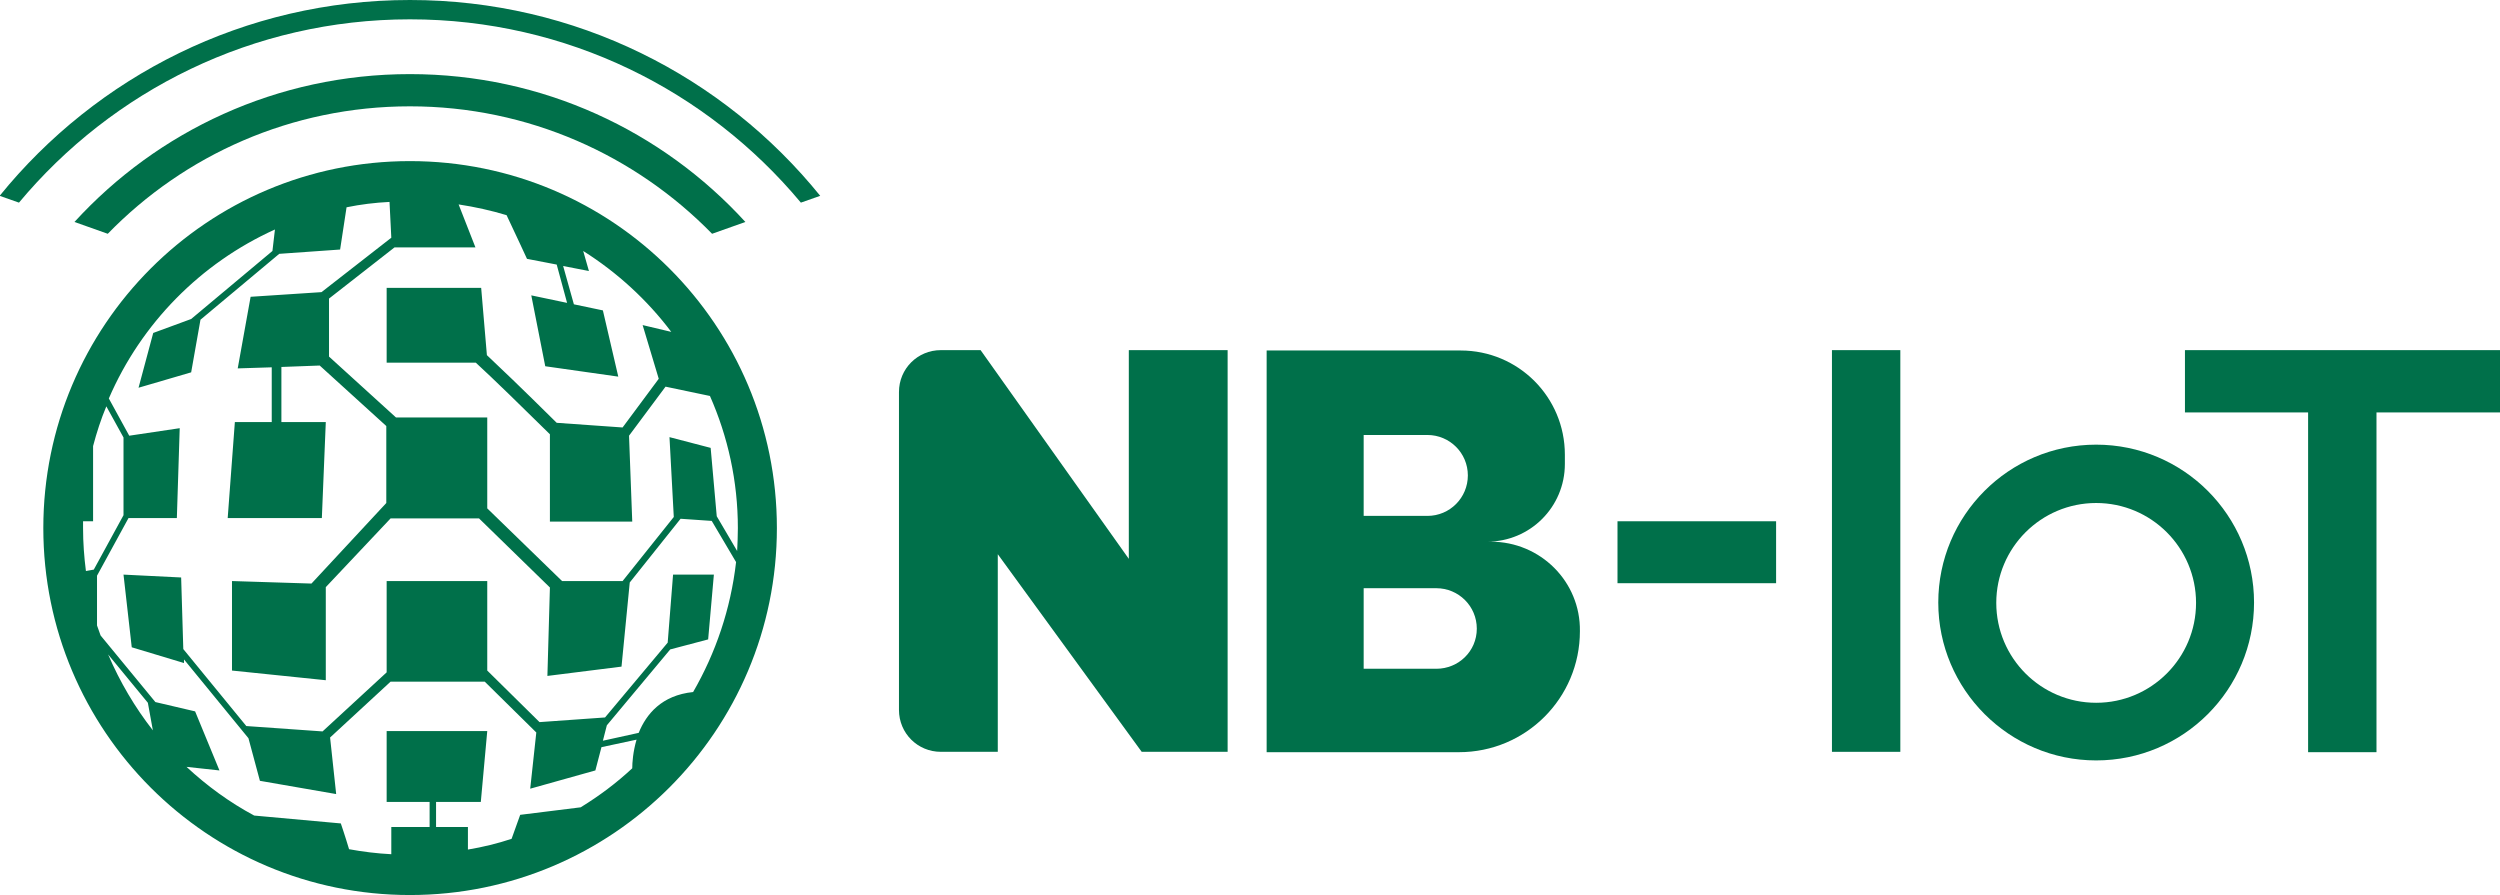
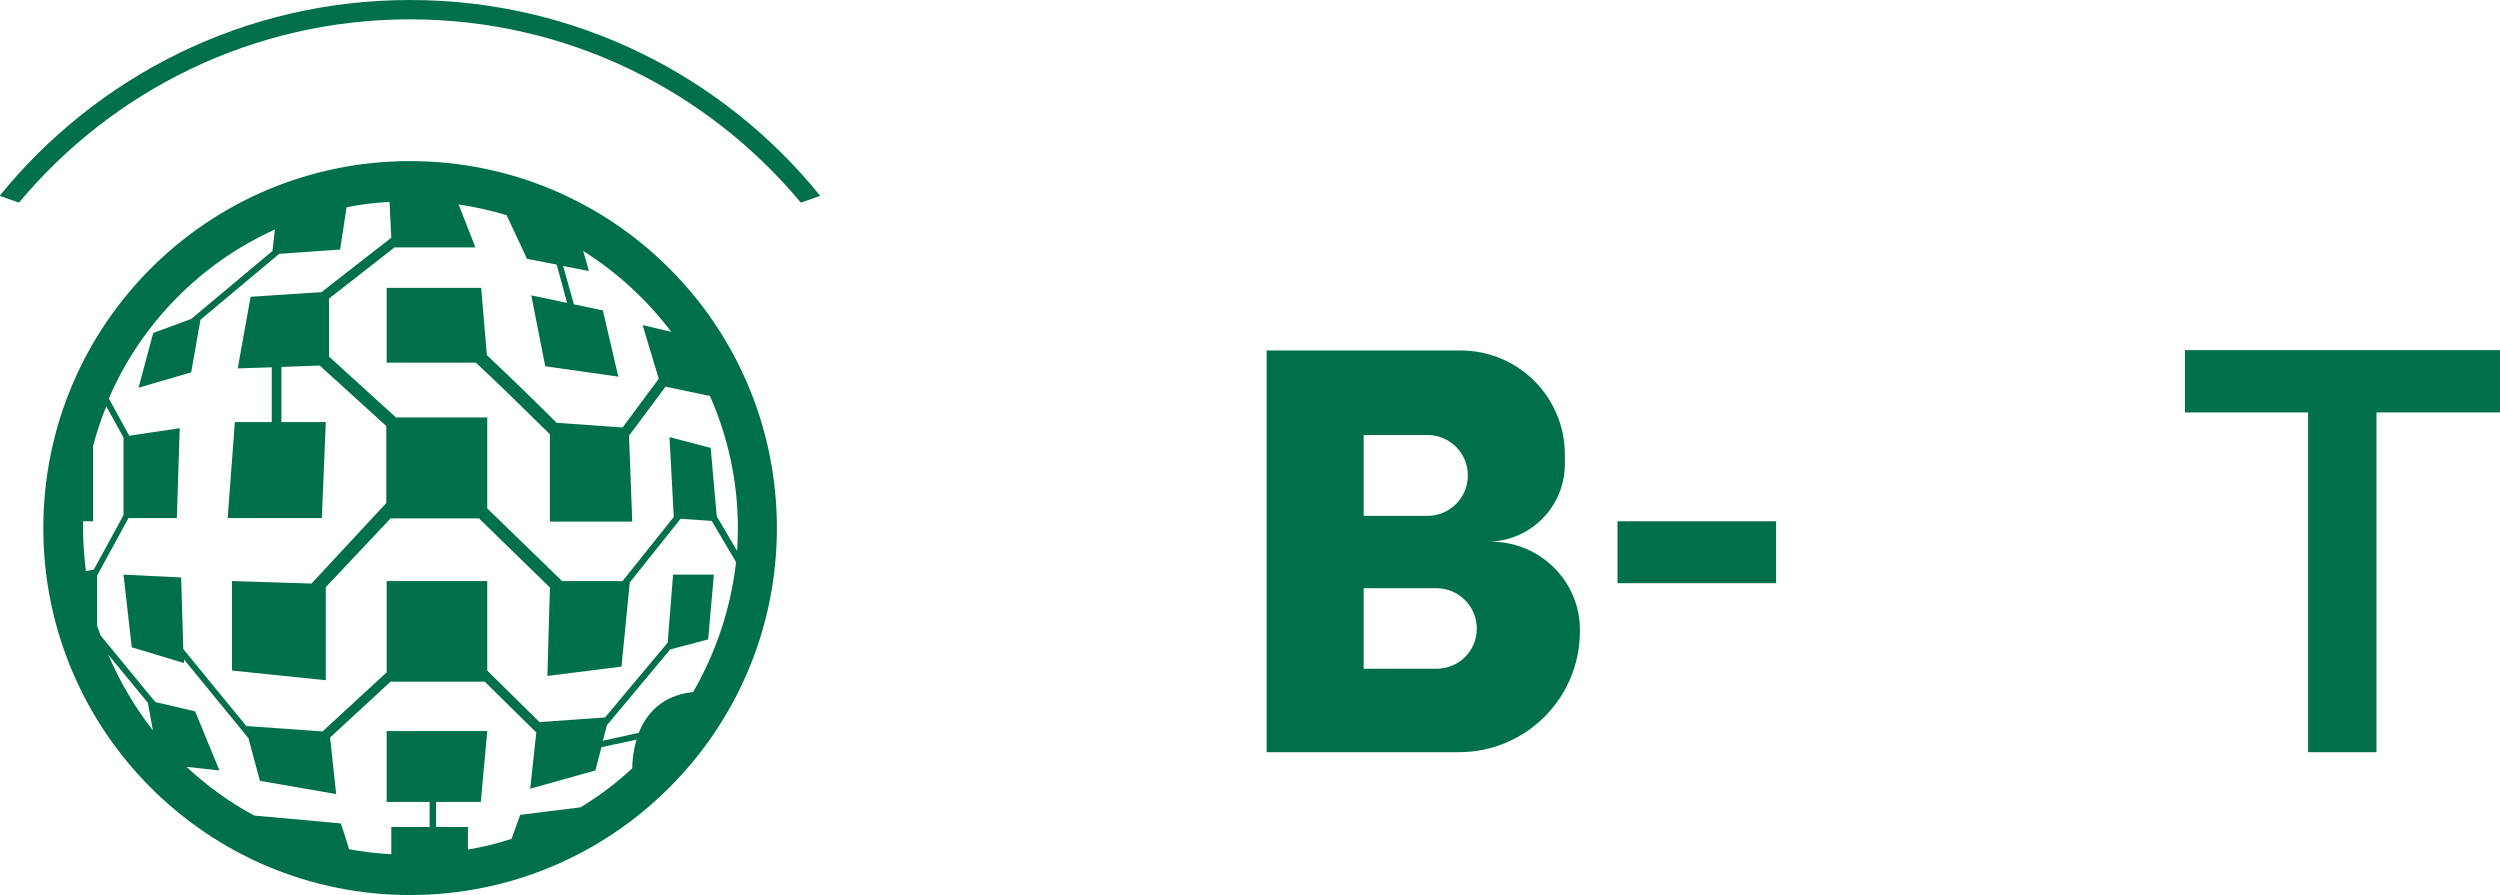
<svg xmlns="http://www.w3.org/2000/svg" version="1.1" id="Layer_1" x="0px" y="0px" viewBox="0 0 698.3 250" style="enable-background:new 0 0 698.3 250;" xml:space="preserve">
  <style type="text/css">
	.st0{fill:#00704A;}
</style>
  <g>
-     <path class="st0" d="M198.9,65.3l9.3-3.3c-23.2-25.4-56.6-41.3-93.7-41.3c-37.1,0-70.5,15.9-93.7,41.3l9.3,3.3   c21.4-22,51.3-35.6,84.4-35.6S177.5,43.4,198.9,65.3z" />
    <path class="st0" d="M114.5,0C68.3,0,27,21.3-0.1,54.7l5.4,1.9C31.4,25.3,70.7,5.4,114.5,5.4c43.9,0,83.1,19.9,109.2,51.2l5.4-1.9   C202.1,21.3,160.8,0,114.5,0z" />
    <path class="st0" d="M114.5,45C57.9,45,12.1,90.9,12.1,147.5S57.9,250,114.5,250c56.6,0,102.5-45.9,102.5-102.5S171.2,45,114.5,45z    M24,159.5c-0.5-3.9-0.8-7.9-0.8-12c0-0.6,0-1.2,0-1.9H26v-21c1-3.8,2.2-7.5,3.7-11.1l4.8,8.7v21.7l-8.3,15.2L24,159.5z    M30.2,182.8l11.1,13.5l1.4,7.7C37.7,197.6,33.5,190.5,30.2,182.8z M193.6,193.3c-8.8,0.9-13.1,6.2-15.2,11.4l-10,2.2l1.1-4.3   l17.7-21.2l10.6-2.8l1.6-18.1H188l-1.5,19L169,200.4l-18.3,1.3l-14.6-14.4v-25H108v25.5l-17.9,16.5l-21.3-1.5l-17.6-21.5l-0.6-20   l-16.1-0.8l2.3,20.3l14.6,4.4l0-1l18,22l3.2,11.9l21.3,3.7L92.2,206l16.9-15.6h26.3l14.4,14.2l-1.7,15.7l18.2-5.1l1.7-6.5l9.8-2.1   c-1,3.4-1.2,6.5-1.2,8c-4.4,4.1-9.2,7.7-14.4,10.9l-16.9,2.1l-2.4,6.7c-3.9,1.3-8,2.3-12.2,3v-6.3h-8.9v-7h12.5l1.8-19.8H108v19.8   h12v7h-10.7v7.6c-4-0.2-8-0.7-11.8-1.4c-1-3.4-2.3-7.2-2.3-7.2l-24.2-2.2c-6.9-3.7-13.2-8.3-18.9-13.6l9.2,1l-6.8-16.5l-11.1-2.6   l-15.3-18.6c-0.3-0.9-0.7-1.9-1-2.8v-13.9l8.8-16.1h13.5l0.8-25.1l-14.1,2.1l-5.7-10.4c9-20.9,25.6-37.8,46.4-47.2l-0.7,6l-22.7,19   l-10.6,3.9l-4.1,15.3l14.7-4.3l2.6-14.7l22-18.4L95,69.7l1.8-11.8c3.9-0.8,7.9-1.3,12-1.5l0.5,10L89.8,81.6l-19.8,1.3l-3.6,20   l9.5-0.3v15.3H65.6l-2,26.8h26.3l1.1-26.8H78.6v-15.4l10.7-0.4l18.6,16.9v21.5L87,163l-22.2-0.7v25L91,190v-26l18.1-19.2h24.7   l19.8,19.3l-0.7,24.7l20.7-2.6l2.3-23.5l14.2-17.8l8.7,0.6l6.8,11.5C204.1,170.1,199.9,182.4,193.6,193.3z M184,105.8l-10.1,13.6   l-18.4-1.3c-10.3-10.2-16.2-15.8-19.5-18.9l-1.6-18.8H108v20.9h24.9c4.6,4.2,13.5,12.9,20.7,20v24.4h23l-0.9-24l10.2-13.7l12.4,2.6   c5,11.3,7.8,23.8,7.8,36.9c0,2.2-0.1,4.3-0.2,6.4l-5.7-9.7l-1.7-19.1l-11.5-3l1.2,22.3l-14.3,17.9h-16.9L136.1,142v-25.4h-25.5   l-18.7-17V83.4l18.3-14.3h22.6l-4.7-12c4.6,0.7,9.1,1.7,13.4,3c2.1,4.4,5.7,12.2,5.7,12.2l8.3,1.6l2.9,10.7l-10-2.1l3.9,19.8   l20.4,2.9l-4.3-18.5l-8.1-1.7l-3-10.7l7.2,1.4l-1.6-5.6c9.5,6,17.9,13.7,24.6,22.6l-8-1.9L184,105.8z" />
-     <path class="st0" d="M315.3,156.1l-41.4-58.3h-11.1c-6.5,0-11.7,5.2-11.7,11.7v88.8c0,6.5,5.2,11.7,11.7,11.7h15.9v-55.2l40.2,55.2   h24V97.8h-27.6V156.1z" />
    <path class="st0" d="M416.4,151.3h-1c12,0,21.7-9.7,21.7-21.7v-2.6c0-16.1-13-29.1-29.1-29.1h-27.2h-27v112.2h27h26.7   c18.7,0,33.8-15.1,33.8-33.8v0C441.5,162.5,430.3,151.3,416.4,151.3z M380.9,121.5h17.8c6.2,0,11.3,5,11.3,11.3   c0,6.2-5,11.3-11.3,11.3h-17.8V121.5z M401.2,186.8h-20.3v-22.5h20.3c6.2,0,11.3,5,11.3,11.3S407.4,186.8,401.2,186.8z" />
    <rect x="451.8" y="145.6" class="st0" width="44.3" height="17.3" />
-     <rect x="511.7" y="97.8" class="st0" width="19.1" height="112.2" />
    <polygon class="st0" points="663.8,97.8 644.7,97.8 610.3,97.8 610.3,115.2 644.7,115.2 644.7,210.1 663.8,210.1 663.8,115.2    698.3,115.2 698.3,97.8  " />
-     <path class="st0" d="M585.5,124.2c-24.4,0-44.1,19.8-44.1,44.1s19.8,44.1,44.1,44.1c24.4,0,44.1-19.8,44.1-44.1   S609.9,124.2,585.5,124.2z M585.5,196.3c-15.4,0-27.9-12.5-27.9-27.9s12.5-27.9,27.9-27.9c15.4,0,27.9,12.5,27.9,27.9   S600.9,196.3,585.5,196.3z" />
  </g>
</svg>